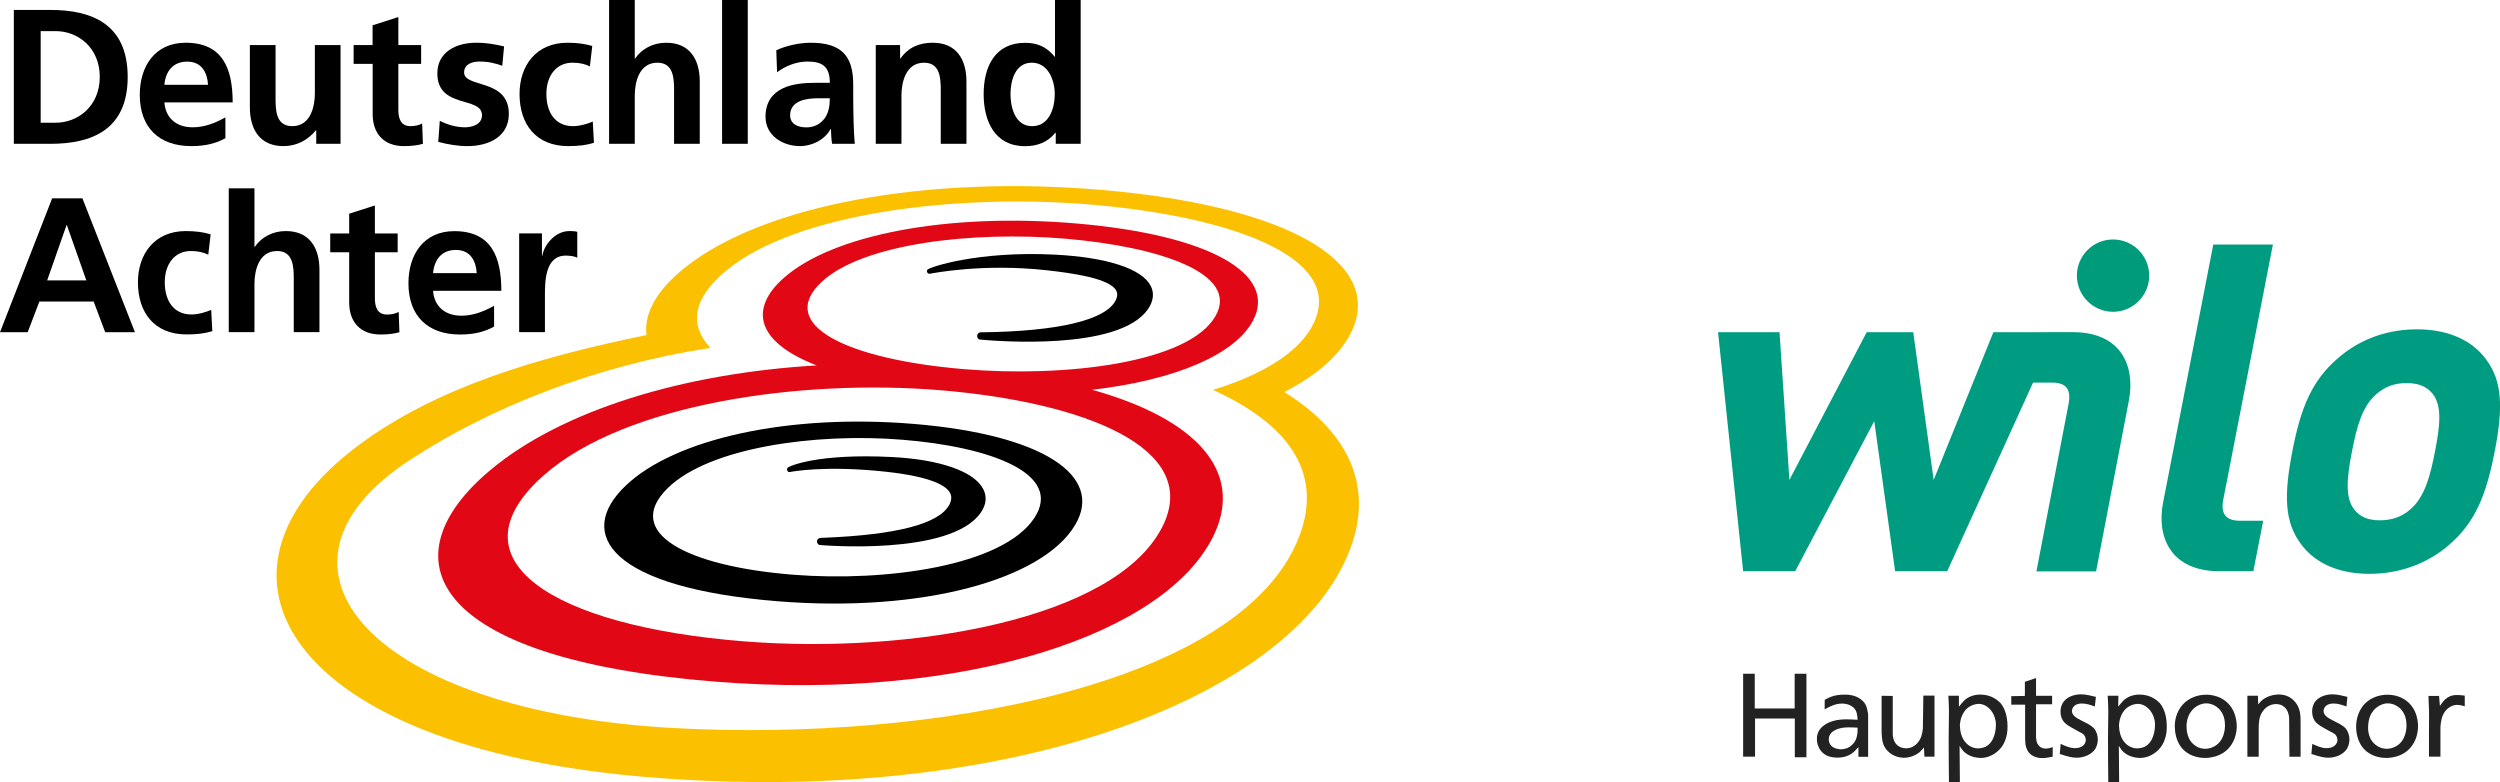
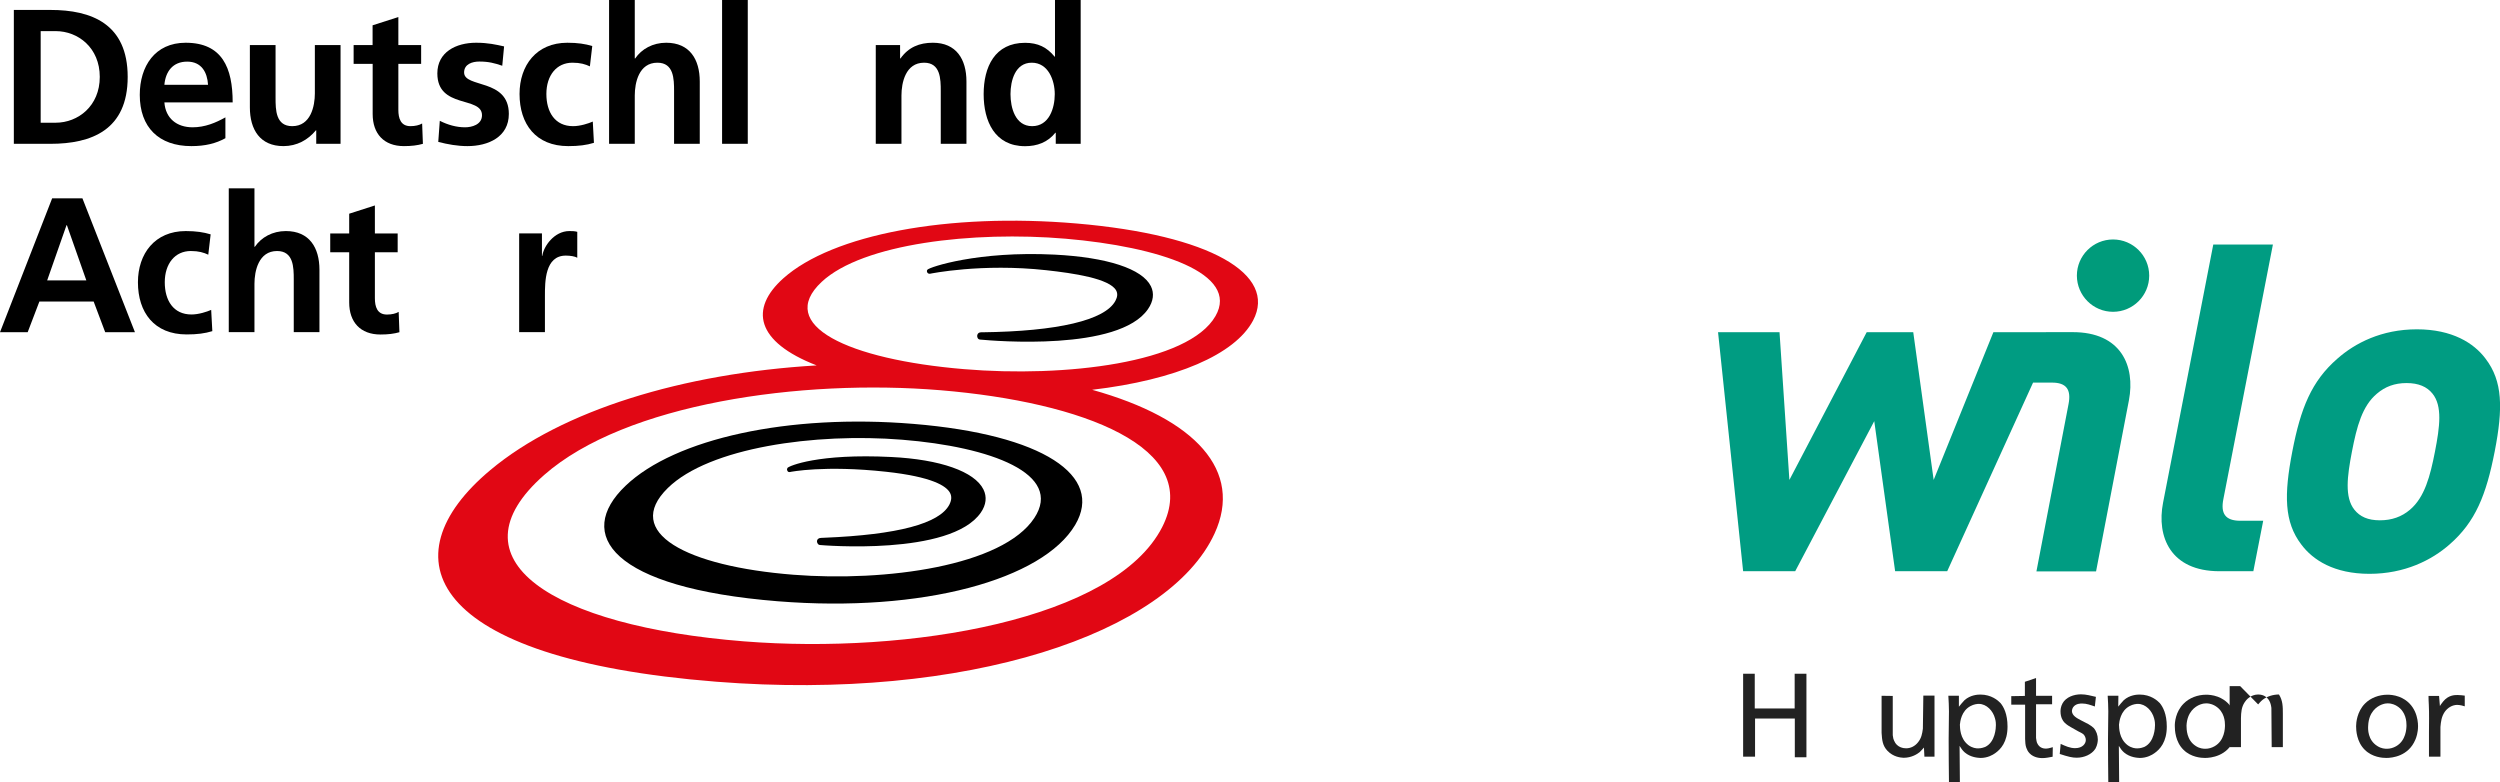
<svg xmlns="http://www.w3.org/2000/svg" xmlns:xlink="http://www.w3.org/1999/xlink" version="1.1" id="Ebene_2" x="0px" y="0px" viewBox="0 0 3269.7 1022.9" style="enable-background:new 0 0 3269.7 1022.9;" xml:space="preserve">
  <style type="text/css">
	.st0{fill:#E10714;}
	.st1{fill:#FBC100;}
	.st2{fill:#222222;}
	.st3{clip-path:url(#SVGID_2_);fill:#009C82;}
	.st4{clip-path:url(#SVGID_4_);fill:#009B7B;}
</style>
  <g>
    <g>
      <path d="M18.1,13H66C119.6,13,167,31.1,167,100.6c0,69.5-47.4,87.5-101.1,87.5H18.1V13z M53.2,160.5h19.6    c29.3,0,57.7-21.8,57.7-59.9c0-38.1-28.3-59.9-57.7-59.9H53.2V160.5z" />
      <path d="M294.7,180.8c-12.3,6.8-26.3,10.3-44.4,10.3c-42.6,0-67.5-24.6-67.5-67c0-37.4,19.8-68.2,60-68.2    c47.9,0,61.5,32.9,61.5,78H215c1.5,20.8,16.1,32.6,36.9,32.6c16.3,0,30.4-6,42.9-13V180.8z M272.1,110.9    c-1-16.3-8.5-30.3-27.3-30.3c-18.8,0-28.3,13-29.8,30.3H272.1z" />
      <path d="M445.5,188.1h-31.9v-17.6h-0.5c-10.3,12.5-24.8,20.6-42.4,20.6c-30.6,0-43.9-21.6-43.9-50.7V58.9h33.6v69    c0,15.8,0.2,37.1,21.8,37.1c24.3,0,29.6-26.3,29.6-42.9V58.9h33.6V188.1z" />
      <path d="M487.3,83.5h-24.8V58.9h24.8V33.1L521,22.3v36.6h29.8v24.6H521v60.2c0,11,3,21.3,15.8,21.3c6,0,11.8-1.3,15.3-3.5l1,26.6    c-7,2-14.8,3-24.8,3c-26.3,0-40.9-16.3-40.9-41.9V83.5z" />
      <path d="M656.9,86c-10.3-3.5-17.8-5.5-30.1-5.5c-9,0-19.8,3.3-19.8,14.3c0,20.6,58.5,7.5,58.5,54.2c0,30.1-26.8,42.1-54.2,42.1    c-12.8,0-25.8-2.3-38.1-5.5l2-27.6c10.5,5.3,21.6,8.5,33.1,8.5c8.5,0,22.1-3.3,22.1-15.8c0-25.3-58.4-8-58.4-54.7    c0-27.8,24.3-40.1,50.7-40.1c15.8,0,26.1,2.5,36.6,4.8L656.9,86z" />
      <path d="M771.5,86.8c-6-2.8-12.5-4.8-22.8-4.8c-20.8,0-34.1,16.6-34.1,40.9c0,23.8,11.3,42.1,34.9,42.1c9.5,0,20.1-3.5,25.8-6    l1.5,27.8c-9.8,3-19.8,4.3-33.6,4.3c-42.4,0-63.7-28.8-63.7-68.2c0-37.4,22.1-67,62.5-67c13.6,0,23.3,1.5,32.6,4.3L771.5,86.8z" />
      <path d="M796.6,0h33.6v76.5h0.5c8.5-12.5,23.1-20.6,40.6-20.6c30.6,0,43.9,21.6,43.9,50.7v81.5h-33.6v-69    c0-15.8-0.3-37.1-21.8-37.1c-24.3,0-29.6,26.3-29.6,42.9v63.2h-33.6V0z" />
      <path d="M944.3,0H978v188.1h-33.6V0z" />
-       <path d="M1015.3,65.7c13-6,30.6-9.8,44.9-9.8c39.4,0,55.7,16.3,55.7,54.4v16.6c0,13,0.3,22.8,0.5,32.4c0.2,9.8,0.7,18.8,1.5,28.8    h-29.6c-1.3-6.8-1.3-15.3-1.5-19.3h-0.5c-7.8,14.3-24.6,22.3-39.9,22.3c-22.8,0-45.2-13.8-45.2-38.4c0-19.3,9.3-30.6,22.1-36.9    c12.8-6.3,29.3-7.5,43.4-7.5h18.6c0-20.8-9.3-27.8-29.1-27.8c-14.3,0-28.6,5.5-39.9,14L1015.3,65.7z M1054.7,166.6    c10.3,0,18.3-4.5,23.6-11.5c5.5-7.3,7-16.6,7-26.6h-14.5c-15.1,0-37.4,2.5-37.4,22.3C1033.4,161.8,1042.7,166.6,1054.7,166.6z" />
      <path d="M1145.3,58.9h31.9v17.6h0.5c10.5-14.8,24.8-20.6,42.4-20.6c30.6,0,43.9,21.6,43.9,50.7v81.5h-33.6v-69    c0-15.8-0.3-37.1-21.8-37.1c-24.3,0-29.6,26.3-29.6,42.9v63.2h-33.6V58.9z" />
      <path d="M1380.8,173.6h-0.5c-10,12.5-23.8,17.6-39.6,17.6c-39.6,0-54.2-32.6-54.2-68c0-35.6,14.5-67.2,54.2-67.2    c16.8,0,28.6,5.8,38.6,18.1h0.5V0h33.6v188.1h-32.6V173.6z M1349.9,165c22.3,0,29.6-23.6,29.6-41.9c0-18.1-8.5-41.1-30.1-41.1    c-21.8,0-27.8,23.8-27.8,41.1C1321.6,141,1327.9,165,1349.9,165z" />
      <path d="M68.2,259.4h39.6l68.7,175.1h-38.9l-15.1-40.1h-71l-15.3,40.1H0L68.2,259.4z M87.5,294.5H87l-25.3,72.2h51.2L87.5,294.5z" />
      <path d="M272.4,333.1c-6-2.8-12.5-4.8-22.8-4.8c-20.8,0-34.1,16.6-34.1,40.9c0,23.8,11.3,42.1,34.9,42.1c9.5,0,20.1-3.5,25.8-6    l1.5,27.8c-9.8,3-19.8,4.3-33.6,4.3c-42.4,0-63.7-28.8-63.7-68.2c0-37.4,22.1-67,62.5-67c13.5,0,23.3,1.5,32.6,4.3L272.4,333.1z" />
      <path d="M299.2,246.3h33.6v76.5h0.5c8.5-12.5,23.1-20.6,40.6-20.6c30.6,0,43.9,21.6,43.9,50.7v81.5h-33.6v-69    c0-15.8-0.3-37.1-21.8-37.1c-24.3,0-29.6,26.3-29.6,42.9v63.2h-33.6V246.3z" />
      <path d="M456.7,329.9h-24.8v-24.6h24.8v-25.8l33.6-10.8v36.6h29.8v24.6h-29.8v60.2c0,11,3,21.3,15.8,21.3c6,0,11.8-1.3,15.3-3.5    l1,26.6c-7,2-14.8,3-24.8,3c-26.3,0-40.9-16.3-40.9-41.9V329.9z" />
-       <path d="M646.1,427.2c-12.3,6.8-26.3,10.3-44.4,10.3c-42.6,0-67.5-24.6-67.5-67c0-37.4,19.8-68.2,60-68.2    c47.9,0,61.5,32.9,61.5,78h-89.3c1.5,20.8,16.1,32.6,36.9,32.6c16.3,0,30.3-6,42.9-13V427.2z M623.5,357.2    c-1-16.3-8.5-30.3-27.3-30.3c-18.8,0-28.3,13-29.8,30.3H623.5z" />
      <path d="M679,305.3h29.8v29.3h0.5c1.5-12,15.3-32.4,35.4-32.4c3.3,0,6.8,0,10.3,1v33.9c-3-1.8-9-2.8-15-2.8    c-27.3,0-27.3,34.1-27.3,52.7v47.4H679V305.3z" />
    </g>
    <path class="st0" d="M1428.4,509.8c109.5-12.9,186.9-46.1,210.5-90.7c31.8-60.4-56-111.8-230.7-126.8   c-168.2-14.4-319.5,14.4-383.7,71.7c-44.4,39.7-36.1,83,43.6,113.9c-174.7,10.3-333.4,58.7-426.8,136.9   C504.8,729,558.7,861.7,936.7,891.6c327.3,25.8,591.7-63,651.8-193.8C1626.1,616,1564.3,547.7,1428.4,509.8z M1074.6,368.7   c53.7-50.2,198.2-66.8,319-56.5c122.9,10.5,228.1,45.5,196.1,101.2c-35.2,61.4-196.9,80.5-328.8,69.4   C1108.7,470.1,1014.2,425.2,1074.6,368.7z M972.8,838.8c-250.7-19.9-387-106.9-261.1-217.6c106.1-93.3,336-126,518.6-110.8   c185.6,15.5,342.8,74.9,289.7,179C1458.1,810.6,1189.5,856,972.8,838.8z" />
    <path d="M1194.7,554.4c169.5,14,249.5,68,211.5,132.1c-42.2,71.3-199.3,115.1-388.8,99.9c-218.1-17.5-266-87.4-199.2-151.1   C882.8,573.6,1031.6,540.9,1194.7,554.4z M1037.7,751.7c120.9,9.5,273.5-11.4,315-74.1c38.4-58-56.9-93.2-172.8-102.5   c-113.8-9.2-252.3,10.2-306.4,63.1C813.8,696.6,898.2,740.7,1037.7,751.7z" />
-     <path class="st1" d="M1768.7,709.9c-64.9,196.9-441.6,347.7-927.6,306C375.5,976,243.5,749.6,469.5,581.9   c100-74.2,229.3-113.7,376-143.7c-3.6-29.4,14.6-59.7,50.4-88.3c102.6-81.9,316.5-121.3,546-101.4c238.2,20.6,364,92.1,328,180   c-13,31.8-43.9,60.4-90.2,84.2C1760.3,562.8,1794.9,630.6,1768.7,709.9z M1586.4,510c66.2-20.6,114.7-50,132.4-88.7   c39.6-86.8-114.3-138.5-290.4-153.6c-173.3-14.9-386.9,9.7-479.1,86.6c-43.8,36.6-48,71-20.2,100.7   c-148.8,22.7-288.7,77.8-394.6,147.6C321.7,743.1,487.4,931.2,883,952.3c336.2,17.9,742.2-56.2,816.4-251.2   C1732.4,614.4,1679.3,551.9,1586.4,510z" />
    <path d="M1213,352.7c0,0,0,0.1-0.1,0.2c0,0-0.1,0-0.1,0c-0.4,0.5-0.5,1.1-0.5,1.7v0c0,0,0,0.1,0,0.1c0,1.3,1,2.7,1.9,3   c0.6,0.3,1.5,0.4,2.2,0.3c0.7-0.1,67.3-13.9,152-4.6c35.3,3.9,83.1,10.8,91.5,26.7c2,3.8,1.7,8.2-1.1,13.4   c-13.6,25.3-75.5,39.9-174.4,41.1l-1.3,0c-2.6,0-3.9,1.4-4.4,2.3c-1.1,1.8-0.7,4,0.1,5.4c0.5,1,1.7,1.7,2.8,1.8   c18.5,1.8,181.8,15.6,219.8-39.8c7.1-10.3,8.4-20.7,3.8-30c-11.3-22.8-57.2-37.8-126.1-41.3l0,0C1279,328,1215.7,349.4,1213,352.7z   " />
    <path d="M1030,611.9c0,0-0.7,1.4-0.7,2v0c0,0,0,0.1,0,0.1c0,0.6,0.7,4.2,4.1,3.3c0.4-0.1,44.7-9.1,125.5-0.3   c60.4,6.6,78.8,18.6,83.6,27.6c2.4,4.5,2.1,9.5-0.8,15.3c-12.8,24.9-67.8,39.5-163.5,43.4l-4.3,0.2c-3.3,0.1-4.6,1.7-5.1,2.9   c-0.8,2,0.1,4,1.2,5.3c0.6,0.6,1.3,1,2.2,1.1c1.7,0.2,171.1,14.8,210.6-42.4c7-10.1,8.2-20.6,3.4-30.3   c-11.6-23.4-56.6-39.3-120.6-42.4l0,0C1069.9,592.9,1032.1,609.4,1030,611.9z" />
  </g>
  <g>
    <g>
      <g>
        <path class="st2" d="M2295,881.2v45.4h52.2v-45.4h15.4v109.2h-15.2v-50.6h-52v49.8h-15.6V881.2H2295z" />
-         <path class="st2" d="M2386.5,915.3c6-3.1,11.9-6.8,25.7-6.8c3.3,0,13.2-0.2,21.4,6c1.2,1,4.1,3.1,6,6.4c2.1,3.7,2.9,8.6,3.7,13     v55.9h-12.7v-12.7c-3.3,3.7-6,6.8-10.1,9.3c-2.7,1.8-8.6,4.5-17.5,4.5c-14.6,0-20.8-6.8-23.8-12.5c-2.7-5.1-2.9-9.7-2.9-11.9     c0-4.9,1.2-13,11.1-19.1c5.6-3.5,13.8-6.6,28-6.6c4.7,0,9.3,0.4,14,0.6c0-1.4,0-8.8-2.9-13.2c-1.9-3.1-7.6-8-17.3-8     c-8.6,0-15.4,3.5-22.8,7.6C2386.5,927.9,2386.5,915.3,2386.5,915.3z M2418.6,951.3c-2.5,0-10.7-0.2-18.3,3.5     c-2.7,1.4-5.1,2.9-6.6,5.6c-1.8,2.5-1.9,5.6-1.9,6.6c0,3.3,1.2,5.6,1.9,6.6c3.7,6,12.3,6.4,14,6.4c3.7,0,6.8-1.2,7.8-1.4     c6.4-2.5,11.5-8.4,13-15.2c1-3.9,1-7.8,1-11.7C2426,951.5,2422.3,951.3,2418.6,951.3z" />
        <path class="st2" d="M2475.5,910.2v51.4c0.4,3.9,1,5.5,1.8,7.2c3.7,9,12.5,9.9,15.6,9.9c6.2,0,11.7-2.9,15.6-7.8     c4.5-5.5,5.5-11.1,6.4-17.9l0.6-43.2h14.6v79.8h-13.2l-0.6-11.9c-0.4,0.4-3.3,3.9-5.6,6c-2.9,2.3-10.3,7.4-21,7.4     c-3.9-0.2-13.4-1-21.2-9.2c-6.4-6.8-7-14-7.6-23.4V910L2475.5,910.2L2475.5,910.2z" />
        <path class="st2" d="M2562.1,924.2c2.3-2.9,4.9-6,7.2-8.4c7.8-7,17.5-7.4,20.8-7.4c14.4,0,23.2,7.8,26.3,11.1     c4.1,4.9,9.2,14.2,9.2,30.8c0,20.2-9,29.8-16.2,34.8c-2.9,2.1-9.7,6.2-19.1,6.2c-3.3-0.2-12.8-0.6-20.6-7.2     c-2.9-2.5-4.9-5.5-6.8-8.6l0.4,47.3H2549c-0.2-18.7-0.4-37.4-0.4-56.1c0-12.1,0.4-24.1,0.4-36.2c0-6.8-0.4-13.8-0.8-20.6h13.8     V924.2L2562.1,924.2z M2574.4,974.5c5.3,3.9,10.1,4.3,12.7,4.3c4.5,0,7.8-1.4,9.3-1.9c13.4-6.4,14-25.3,14-28.6     c0-1.4,0-4.9-1.2-8.8c-2.5-9.7-10.9-18.9-21.2-18.9c-1.9,0-6.4,0.4-10.9,2.9c-11.9,6.4-13.4,20.2-13.8,24.3     C2563.5,952.1,2563.3,965.9,2574.4,974.5z" />
        <path class="st2" d="M2648.3,910.2v-18.5l14.6-4.9V910h21v11.1h-21v44c0.4,3.3,0.8,4.9,1.2,6.2c1.2,2.7,3.9,7.8,11.7,7.8     c3.7,0,8-1.8,9-1.9l-0.2,12.5c-4.3,0.8-9,1.8-13.4,1.8c-2.5,0-11.1-0.2-16.9-6.4c-1.9-1.9-3.3-4.7-4.1-7     c-1.4-3.7-1.4-7.8-1.6-11.7v-44.8h-18.1v-11.1L2648.3,910.2L2648.3,910.2z" />
        <path class="st2" d="M2739.8,924c-5.6-1.9-10.7-3.9-16.7-3.9c-1.4,0-8.2-0.2-11.7,4.9c-1.2,1.9-1.6,4.1-1.6,4.9     c0.2,6.2,6.8,9.5,11.7,12.1c3.3,1.8,6.6,3.3,9.9,5.1c2.3,1.4,4.9,3.1,6.8,4.9c3.5,3.9,5.5,9.5,5.5,15.2c0,1.9-0.4,7.2-3.1,11.9     c-4.9,7.8-15,11.9-24.5,11.9c-5.8,0-10.9-1.2-22.2-4.9l1.2-13.2c6.4,2.9,12.1,5.6,18.9,5.6c10.1,0,14-6.2,14-10.7     c0-3.5-1.9-6-2.7-7c-1.8-1.8-4.9-3.1-7.2-4.3c-3.3-1.9-6.6-3.7-9.9-5.6c-0.8-0.4-5.5-3.1-8.2-6c-1.9-1.9-5.1-6.6-5.1-14.4     c0-2.1,0.2-6.2,2.7-10.7c4.5-8,14.6-11.7,24.1-11.7c6.8,0,12.8,1.8,19.5,3.3L2739.8,924z" />
        <path class="st2" d="M2770.4,924.2c2.3-2.9,4.9-6,7.2-8.4c7.8-7,17.5-7.4,20.8-7.4c14.4,0,23.2,7.8,26.3,11.1     c4.1,4.9,9.2,14.2,9.2,30.8c0,20.2-9,29.8-16.2,34.8c-2.9,2.1-9.7,6.2-19.1,6.2c-3.3-0.2-12.8-0.6-20.6-7.2     c-2.9-2.5-4.9-5.5-6.8-8.6l0.4,47.3h-14.2c-0.2-18.7-0.4-37.4-0.4-56.1c0-12.1,0.4-24.1,0.4-36.2c0-6.8-0.4-13.8-0.8-20.6h14     L2770.4,924.2L2770.4,924.2z M2782.5,974.5c5.3,3.9,10.1,4.3,12.7,4.3c4.5,0,7.8-1.4,9.3-1.9c13.4-6.4,14-25.3,14-28.6     c0-1.4,0-4.9-1.2-8.8c-2.5-9.7-10.9-18.9-21.2-18.9c-1.9,0-6.4,0.4-10.9,2.9c-11.9,6.4-13.4,20.2-13.8,24.3     C2771.6,952.1,2771.4,965.9,2782.5,974.5z" />
        <path class="st2" d="M2855.9,920.3c7.4-7.6,18.5-11.7,29.4-11.7c2.9,0,8.6,0.2,15.4,2.7c22.2,8.6,24.7,30.2,24.7,38.4     c0,8.6-2.3,15-3.5,17.7c-9,21.6-30.2,23.9-38,23.9c-4.9,0-18.3-0.8-28.2-10.7c-10.7-10.5-11.3-25.7-11.3-30.8     C2844.2,945.1,2845.4,930.8,2855.9,920.3z M2872,975.8c5.1,3.3,9.9,3.5,12.5,3.5c4.1,0,8.2-1.2,11.9-3.3     c13-7.4,13.6-23,13.6-27.5c0-4.3-0.4-17.7-12.5-25.1c-1.9-1.2-6.2-3.5-12.1-3.5c-1.8,0-4.1,0.2-8,1.6     c-6.4,2.5-16.9,9.7-17.7,27.5C2859.8,953.6,2859.6,968,2872,975.8z" />
-         <path class="st2" d="M2953.4,921.3c1-1,2.9-3.7,5.8-6c5.6-4.5,13.8-7,21.4-7c13.4,0,20.2,8.2,23.2,12.5c5.1,8,5.1,16.2,5.1,25.5     v43.4h-14.6l-0.4-51.4c-0.4-2.5-1.2-11.3-8.8-15.4c-1.4-0.8-4.3-2.1-8.6-2.1c-10.1,0.2-15.8,7.4-17.5,10.1     c-4.3,6.4-4.7,13.2-4.9,20.8v38h-14.8v-79.8h13.8L2953.4,921.3L2953.4,921.3z" />
-         <path class="st2" d="M3068.9,924c-5.6-1.9-10.7-3.9-16.7-3.9c-1.4,0-8.2-0.2-11.7,4.9c-1.2,1.9-1.6,4.1-1.6,4.9     c0.2,6.2,6.8,9.5,11.7,12.1c3.3,1.8,6.6,3.3,9.9,5.1c2.3,1.4,4.9,3.1,6.8,4.9c3.5,3.9,5.5,9.5,5.5,15.2c0,1.9-0.4,7.2-3.1,11.9     c-4.9,7.8-15,11.9-24.5,11.9c-5.8,0-10.9-1.2-22.2-4.9l1.2-13.2c6.4,2.9,12.1,5.6,18.9,5.6c10.1,0,14-6.2,14-10.7     c0-3.5-1.9-6-2.7-7c-1.8-1.8-4.9-3.1-7.2-4.3c-3.3-1.9-6.6-3.7-9.9-5.6c-0.8-0.4-5.5-3.1-8.2-6c-1.9-1.9-5.1-6.6-5.1-14.4     c0-2.1,0.2-6.2,2.5-10.7c4.5-8,14.6-11.7,24.1-11.7c6.8,0,12.8,1.8,19.5,3.3L3068.9,924z" />
+         <path class="st2" d="M2953.4,921.3c1-1,2.9-3.7,5.8-6c5.6-4.5,13.8-7,21.4-7c5.1,8,5.1,16.2,5.1,25.5     v43.4h-14.6l-0.4-51.4c-0.4-2.5-1.2-11.3-8.8-15.4c-1.4-0.8-4.3-2.1-8.6-2.1c-10.1,0.2-15.8,7.4-17.5,10.1     c-4.3,6.4-4.7,13.2-4.9,20.8v38h-14.8v-79.8h13.8L2953.4,921.3L2953.4,921.3z" />
        <path class="st2" d="M3093,920.3c7.4-7.6,18.5-11.7,29.4-11.7c2.9,0,8.6,0.2,15.4,2.7c22.2,8.6,24.7,30.2,24.7,38.4     c0,8.6-2.3,15-3.5,17.7c-9,21.6-30.2,23.9-38,23.9c-4.9,0-18.3-0.8-28.2-10.7c-10.7-10.5-11.3-25.7-11.3-30.8     C3081.5,945.1,3082.7,930.8,3093,920.3z M3109.4,975.8c5.1,3.3,9.9,3.5,12.5,3.5c4.1,0,8.2-1.2,11.9-3.3     c13-7.4,13.6-23,13.6-27.5c0-4.3-0.4-17.7-12.5-25.1c-1.9-1.2-6.2-3.5-12.1-3.5c-1.8,0-4.1,0.2-7.8,1.6     c-6.4,2.5-16.9,9.7-17.7,27.5C3096.9,953.6,3096.7,968,3109.4,975.8z" />
        <path class="st2" d="M3191.1,923.4c0.4-0.8,2.5-3.9,4.5-6.2c6.6-8,14.6-8.2,18.3-8.2c3.1,0,6.4,0.4,9.7,0.8v14     c-1-0.4-6-1.9-10.1-1.9c-6.4,0.2-12.3,3.7-16.2,9.3c-4.1,6.2-4.9,12.5-5.5,19.7v38.7h-15v-31.5c0-12.3,0.4-24.3-0.2-36.4     c-0.2-3.7-0.4-7.6-0.4-11.5h13.8L3191.1,923.4z" />
      </g>
    </g>
    <g>
      <g>
        <g>
          <g>
            <defs>
              <rect id="SVGID_1_" x="2247" y="313.1" width="1022.7" height="437.5" />
            </defs>
            <clipPath id="SVGID_2_">
              <use xlink:href="#SVGID_1_" style="overflow:visible;" />
            </clipPath>
            <path class="st3" d="M3250.8,469.1c-15.2-20.4-43.6-38.4-89.8-38.4c-46.2,0-80.9,18-104,38.4c-33.9,29.5-48,64.8-58.9,121.2       c-11,56.9-10.7,92.4,11.7,121.8c15.2,20.4,43,38.4,89.2,38.4c46.2,0,81.5-18,104.7-38.4c33.9-29.5,48-64.8,59.1-121.8       C3273.7,534.1,3273.4,498.6,3250.8,469.1 M3184.7,590.4c-6.3,32.4-13.5,60-32.8,76.3c-10.7,9.1-23.6,13.8-39.3,13.8       c-15.7,0-26.1-4.8-33.3-13.8c-13-16.3-9.5-43.7-3.2-76.3c6.3-32.4,13.3-59.4,32.7-75.6c10.7-9.1,23-13.8,38.7-13.8       s26.7,4.8,33.9,13.8C3194.5,531,3191,558,3184.7,590.4 M2907.9,652.8l64.8-333h-78L2829,657.6c-8.6,44.3,9.7,89.5,73.8,89.5       h44.3l12.9-66h-29.9C2910.2,681.1,2904.2,671.4,2907.9,652.8 M2607.1,434.5L2529,627.7l-26.7-193.2h-60.9l-101.1,193.2       l-12.9-193.2H2247l32.8,312.6h68.1l103.4-196.3l27.3,196.3h68.1l112.3-246.7h24.2c19.8-0.2,25.8,9.5,22.2,28.1l-42,218.8h78       l43-223.9c8.4-44.5-10-89.3-74.1-89L2607.1,434.5z" />
          </g>
        </g>
      </g>
      <g>
        <g>
          <g>
            <defs>
              <rect id="SVGID_3_" x="2247" y="313.1" width="1022.7" height="437.5" />
            </defs>
            <clipPath id="SVGID_4_">
              <use xlink:href="#SVGID_3_" style="overflow:visible;" />
            </clipPath>
            <path class="st4" d="M2763.6,407.8c26.1,0,47.3-21.2,47.3-47.3s-21.2-47.3-47.3-47.3s-47.3,21.2-47.3,47.3       C2716.4,386.6,2737.5,407.8,2763.6,407.8" />
          </g>
        </g>
      </g>
    </g>
  </g>
</svg>